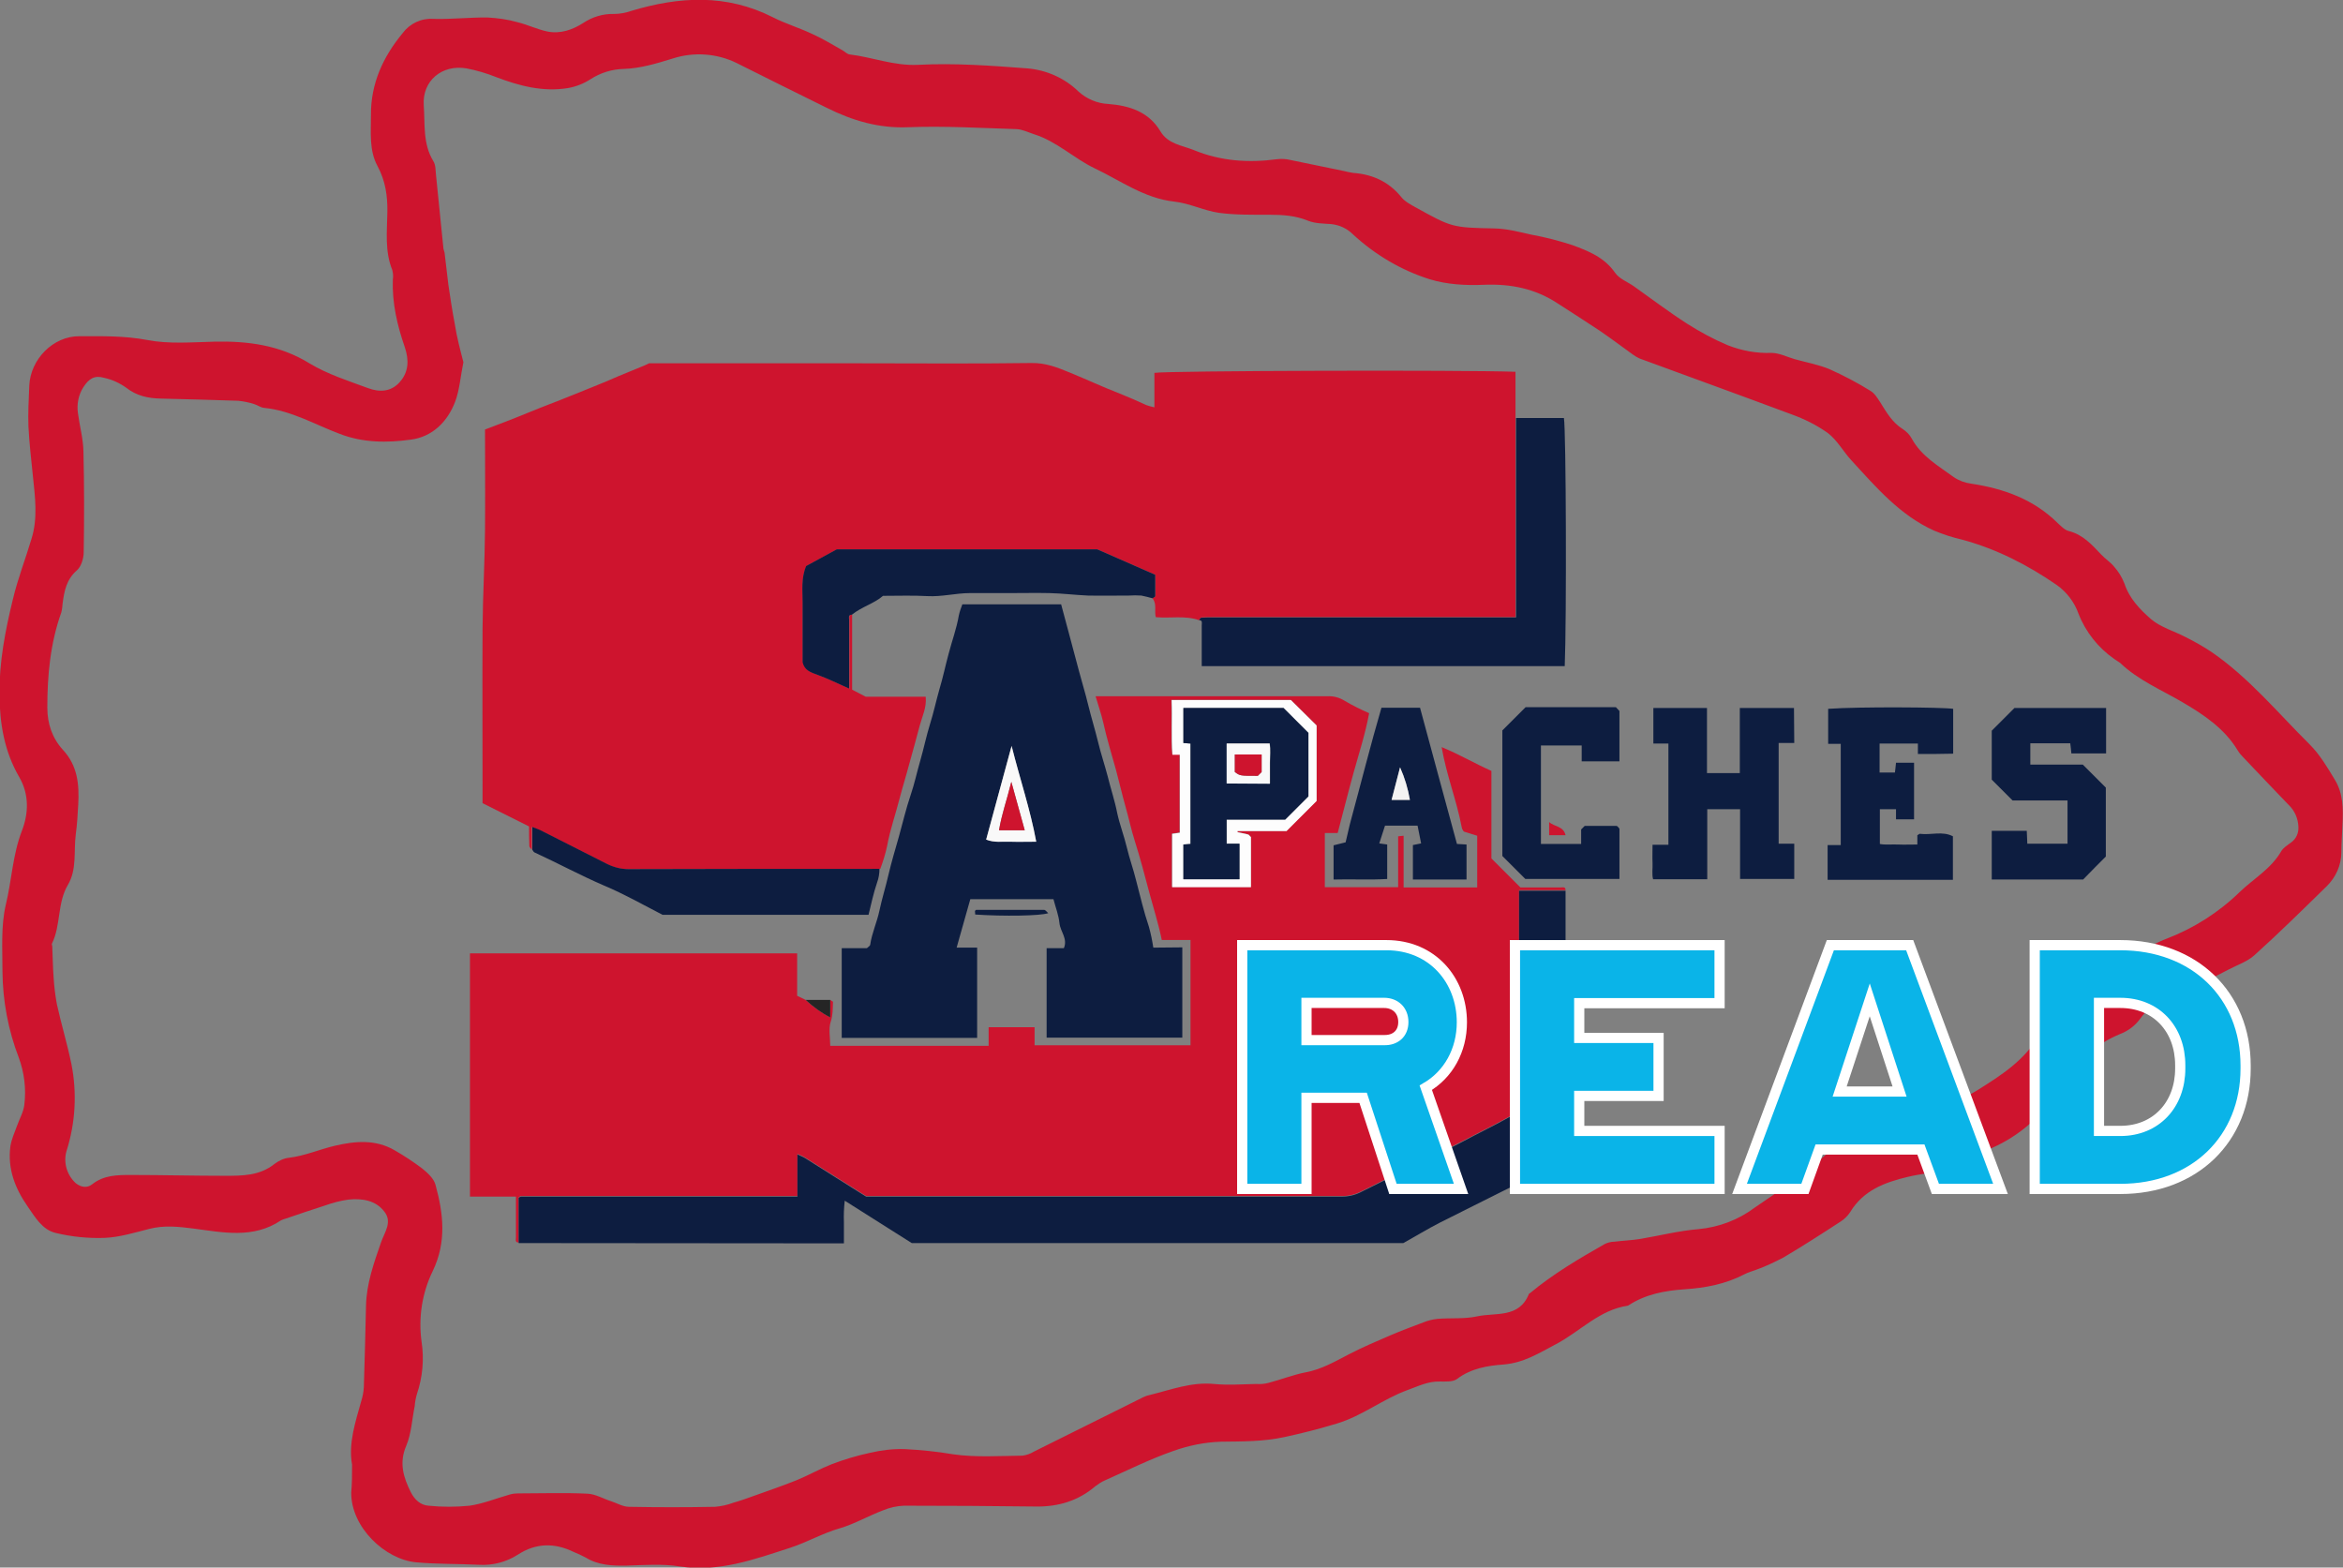
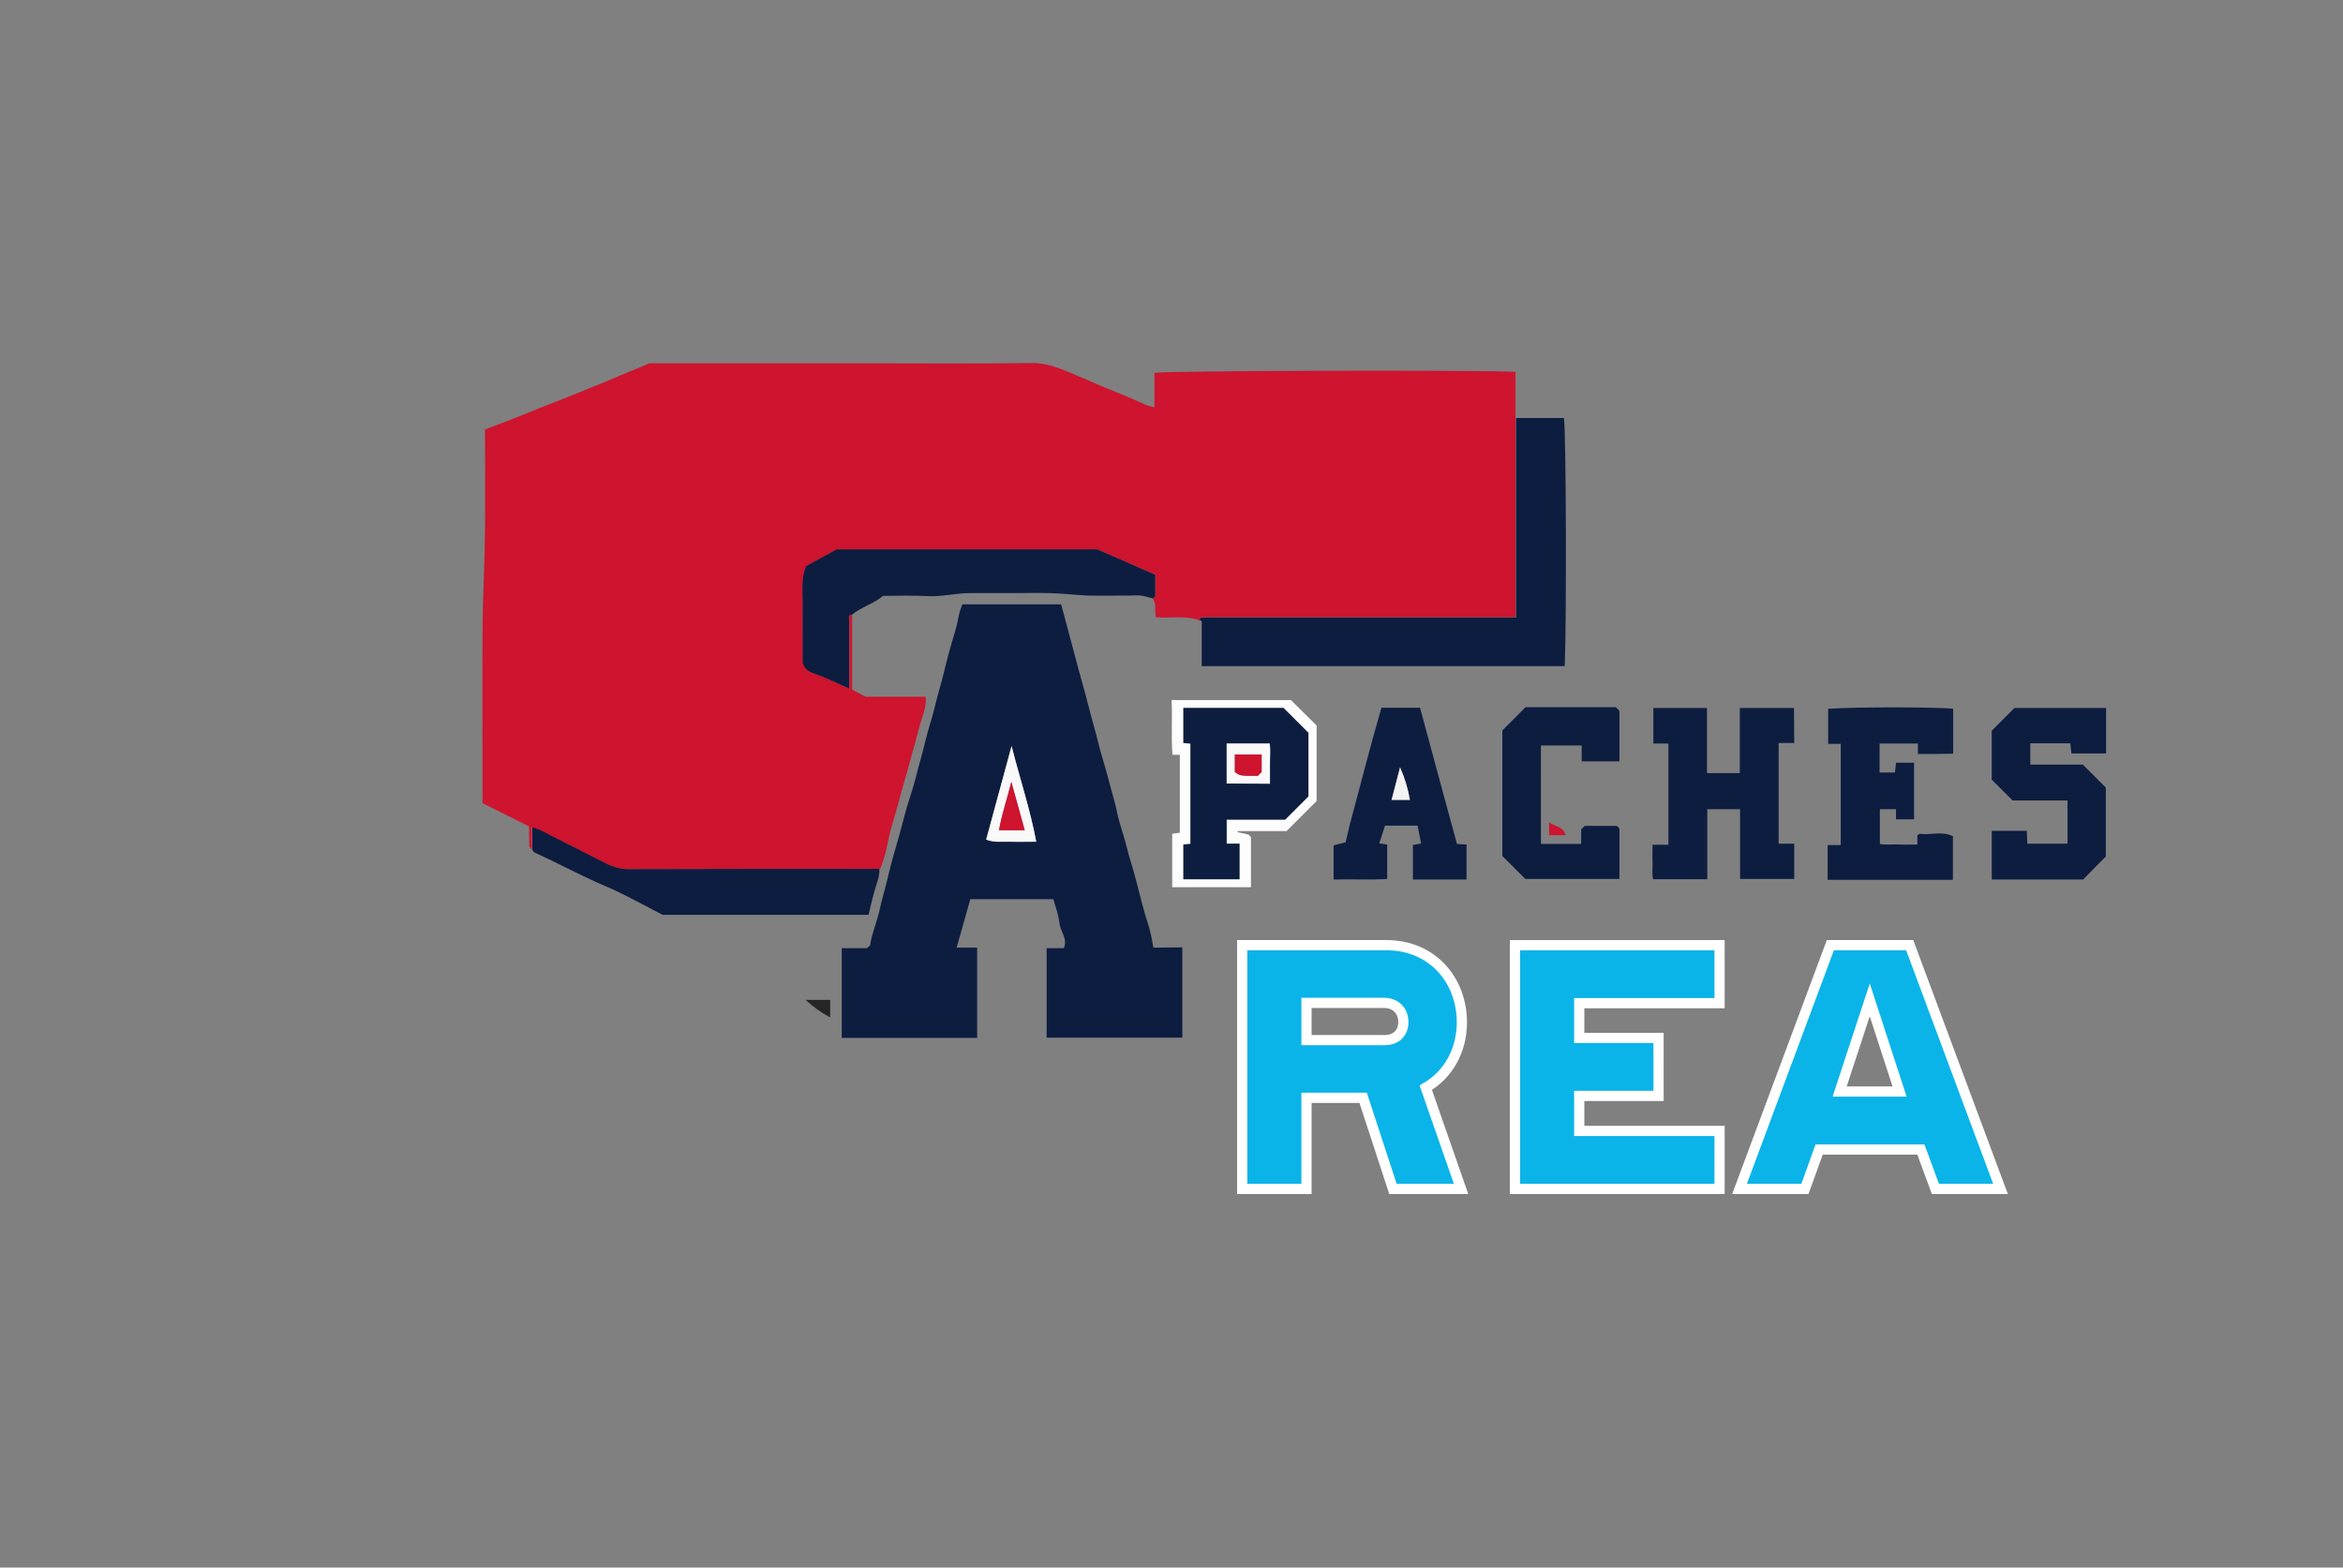
<svg xmlns="http://www.w3.org/2000/svg" version="1.1" id="Layer_1" x="0px" y="0px" viewBox="0 0 856.5 573" style="enable-background:new 0 0 856.5 573;" xml:space="preserve">
  <rect x="0" y="0" width="856.5" height="573" fill="#808080" stroke="none" />
  <style type="text/css">
	.st0{fill:#CE142E;}
	.st1{fill:#0D1D40;}
	.st2{fill:#252525;}
	.st3{fill:#FDFDFD;}
	.st4{fill:#F9F9F9;}
	.st5{fill:#F3F3F3;}
	.st6{fill:#0AB4E8;stroke:#FFFFFF;stroke-width:3.728;stroke-miterlimit:10;}
</style>
  <g id="Layer_2_00000149341822702029194230000014185001646728848568_">
    <g id="Layer_1-2">
      <path class="st0" d="M438.3,226.7c-5.1-1.8-10.5-0.6-15.8-1.1c-0.6-2.3,0.5-4.8-1.2-6.9c0.3-0.3,1-0.5,1-0.8c0.1-2.6,0-5.3,0-7.8    l-21.2-9.3H306l-11.2,6.1c-2,4.5-1.3,8.9-1.3,13.3c-0.1,7.3,0,14.6,0,21.9c0.7,2.9,3,3.7,5.5,4.6c3.8,1.4,7.5,3.2,11.5,5v-5.3    c0-6.6,0-13.3,0-19.9c0-0.7-0.4-1.8,1-1.8v27.4l5,2.6h21.9c0.4,3.9-1.3,7.2-2.2,10.6c-1.2,4.6-2.5,9.2-3.8,13.9    c-1.1,4.2-2.4,8.3-3.5,12.5c-1.5,5.9-3.5,11.5-4.6,17.5c-0.6,2.9-1.5,5.7-2.5,8.4c0,0-0.3,0-0.5,0c-30.6,0-61.2,0-91.8,0.1    c-2.8,0-5.7-0.7-8.2-2.1c-7.7-3.9-15.4-7.8-23.1-11.7c-1.1-0.5-2.2-0.9-3.8-1.6v8.3c-0.3-0.4-0.9-0.9-0.9-1.3    c-0.1-2.5-0.1-4.9-0.1-7.2l-17-8.5v-4.5c0-19.8-0.1-39.6,0-59.4c0.1-12,0.8-24,0.9-36s0-24.3,0-36.7c5.3-2,10.6-4,15.9-6.2    s10.3-4,15.4-6.1c5.8-2.4,11.7-4.6,17.5-7.2c3-1.3,6-2.4,9-3.7c0.6-0.2,1.1-0.5,2.2-1h75.8c21.3,0,42.6,0.2,63.9-0.1    c5.2-0.1,9.5,1.6,14.1,3.5c6.1,2.5,12.1,5.3,18.3,7.7c3.2,1.3,6.5,2.7,9.7,4.2c0.9,0.3,1.9,0.6,2.9,0.8v-12.6    c4.6-0.8,113.1-1.1,132-0.4v89.7H443.6c-1.5,0-3,0-4.5,0.1C438.8,225.8,438.6,226.4,438.3,226.7z" />
-       <path class="st0" d="M303.5,365.5c0.3,0.3,1,0.5,1,0.8c-0.1,2.4,0,4.7-0.8,7.1c-0.9,2.7-0.2,5.9-0.2,8.9h57.9v-6.8h16.8v6.6h57    v-38.5h-10.5c-1.2-5.9-3-11.5-4.5-17.1c-1.7-6.4-3.4-12.9-5.4-19.2c-1.3-4.1-2.2-8.4-3.4-12.6s-2.2-8.7-3.4-13.1    c-1.6-5.8-3.4-11.6-4.7-17.5c-0.7-3.1-1.8-6.1-2.8-9.6h3.9c27,0,53.9,0,80.9,0c2.2-0.1,4.4,0.5,6.3,1.7c2.9,1.7,5.9,3.2,8.9,4.5    c-1.4,7.6-3.7,14.6-5.7,21.8S491,297,489,304.5h-4.7v19.8h26.8v-18.6l2-0.2v18.9H540v-18.9l-4.8-1.5c-0.2-0.1-0.3-0.3-0.4-0.5    c-0.3-0.4-0.4-0.8-0.5-1.3c-1.8-9.6-5.5-18.7-7.3-29.1c6.6,2.7,12.1,6,18.2,8.7v32l10.6,10.6c4.8,0,9.7,0,14.7,0    c0.7,0,1.8-0.4,1.8,1h-17v80.6c-5.3,3.4-10.9,6-16.4,8.9c-13.5,7.1-27.3,13.5-40.9,20.4c-2.2,1.2-4.7,1.9-7.2,1.9    c-58.2,0-116.5,0-174.2,0c-7.6-4.8-14.9-9.4-22.2-14c-0.7-0.5-1.6-0.8-2.9-1.4v15.4H190.4c-0.2,0-0.3,0.1-0.4,0.2    c-0.1,0.1-0.2,0.2-0.4,0.3v16.5c-1.4,0-1-1.1-1-1.8c0-5,0-9.9,0-15h-16.8v-88.9h119.6V364l3.1,1.5c2.7,2.5,5.7,4.7,9,6.4    L303.5,365.5z M457.3,306c-0.5-0.5-0.7-0.9-1-1c-1.3-0.3-2.6-0.6-4-0.9v-0.4h17.9l11-11v-27.6l-9.4-9.3h-43.6    c0.2,6.7-0.2,13.3,0.3,20h2.7v28.5l-2.8,0.4v19.5h28.8V306z" />
      <path class="st1" d="M432.2,346.3v33h-49.6v-32.7h6.3c1.5-3.5-1.3-6.1-1.6-9.1s-1.4-5.7-2.2-8.8h-30.4c-1.6,5.7-3.3,11.6-5,17.7    h7.5v33h-49.5v-32.8h9.2c0.5-0.5,1.1-0.8,1.2-1.2c0.6-4.3,2.5-8.3,3.4-12.6s2.3-8.7,3.3-13.1c1.1-4.7,2.5-9.3,3.8-13.9    c1.4-5,2.6-10.2,4.3-15.2c1.4-4.1,2.3-8.4,3.5-12.5c1.3-4.5,2.2-9,3.6-13.5c1.3-4.1,2.2-8.4,3.4-12.6c1.3-4.3,2.2-8.7,3.4-13.1    c1.2-4.6,2.9-9.2,3.7-13.9c0.3-1.4,0.8-2.8,1.3-4.1h36.1c1,3.6,1.9,7.2,2.9,10.8c1.2,4.5,2.4,9,3.6,13.5c1.1,4.2,2.4,8.3,3.4,12.5    c1.1,4.5,2.5,9,3.6,13.5c1,4.2,2.4,8.3,3.5,12.5c1.1,4.5,2.6,8.9,3.5,13.5c0.9,4.2,2.5,8.3,3.5,12.5s2.4,8,3.4,12.1    c1.5,5.7,2.8,11.4,4.7,17c0.7,2.5,1.2,5,1.6,7.6L432.2,346.3z M360.5,306.9c3.1,1.3,6.1,0.6,8.9,0.7s5.9,0,9.4,0    c-2.2-11.8-6-22.7-9-35L360.5,306.9z" />
-       <path class="st1" d="M189.6,454.4v-16.5c0.1-0.1,0.2-0.2,0.4-0.3c0.1-0.1,0.3-0.1,0.4-0.2h101.1V422c1.3,0.6,2.1,0.9,2.9,1.4    c7.3,4.6,14.5,9.2,22.2,14c57.7,0,116,0,174.2,0c2.5,0,5-0.7,7.2-1.9c13.6-6.9,27.5-13.2,40.9-20.4c5.5-2.9,11.1-5.5,16.4-8.9    v-80.6h17v98.4c-15.3,7.6-30.6,15.2-45.9,22.9c-4.5,2.3-8.9,5-13.4,7.5H333.3l-24.5-15.5c-0.3,2.6-0.4,5.2-0.3,7.9    c0,2.5,0,4.9,0,7.7L189.6,454.4z" />
      <path class="st1" d="M438.3,226.7c0.3-0.3,0.5-0.9,0.8-0.9c1.5-0.1,3-0.1,4.5-0.1h110.6v-72.9h17.5c0.8,4.4,1,73.9,0.3,90.7H439.3    c0-5.1,0-10.1,0-15C439.3,227.8,439.7,226.7,438.3,226.7z" />
      <path class="st1" d="M311.4,224.7c-1.4,0-1,1.1-1,1.8c0,6.6,0,13.3,0,19.9v5.3c-4-1.8-7.7-3.6-11.5-5c-2.5-0.9-4.8-1.6-5.5-4.6    c0-7.3,0-14.6,0-21.9c0-4.4-0.6-8.8,1.3-13.3l11.2-6.1h95.2l21.2,9.3c0,2.5,0,5.2,0,7.8c0,0.3-0.6,0.5-1,0.8    c-1.3-0.4-2.7-0.7-4.1-1c-1.5-0.1-3-0.1-4.5,0c-5,0-10,0.1-15,0c-4.7-0.2-9.4-0.8-14.1-0.9s-9.6,0-14.5,0h-14.5    c-5.2,0-10.3,1.4-15.6,1.1s-10.6-0.1-16.2-0.1C319.6,220.6,315,221.8,311.4,224.7z" />
      <path class="st1" d="M655.9,271.6h-5.7v36.8h5.7v12.9h-19.8v-25.5h-12v25.6h-19.8c-0.5-1.8-0.1-4-0.2-6s0-4.3,0-6.6h5.8v-37h-5.5    v-13H624v23.8h12v-23.8h19.8L655.9,271.6z" />
      <path class="st1" d="M714,259.1v16.4c-2.1,0-4.2,0.1-6.3,0.1s-4.3,0-6.6,0v-3.8h-14v10.6h5.6c0.1-1,0.3-2.2,0.4-3.6h6.6v20.7h-6.6    v-3.7h-5.9v12.7c2,0.4,4.3,0.1,6.6,0.2s4.6,0,7.1,0v-3.4c0.5-0.2,0.7-0.6,1-0.5c4,0.5,8.2-1.1,12,0.9v15.9h-45.8c0-1.9,0-4,0-6.1    s0-4.3,0-6.6h4.8v-37h-4.6v-12.8C679.7,258.3,710,258.5,714,259.1z" />
      <path class="st1" d="M728.1,321.5v-17.8h12.8c0.1,1.4,0.1,3,0.2,4.7h14.7v-15.8h-20.1l-7.6-7.6v-17.9l8.3-8.3h33.5v16.6h-12.7    c-0.1-1-0.2-2.3-0.4-3.7h-14.6v7.8h19.2l8.4,8.4v25.2c-2.7,2.7-5.5,5.5-8.3,8.4L728.1,321.5z" />
      <path class="st1" d="M194.6,310.6v-8.3c1.6,0.6,2.7,1,3.8,1.6c7.7,3.9,15.4,7.8,23.1,11.7c2.5,1.3,5.3,2.1,8.2,2.1    c30.6-0.1,61.2-0.1,91.8-0.1c0,1.7-0.3,3.5-0.9,5.1c-1.3,3.8-2.1,7.7-3.1,11.7h-75.3c-7-3.6-14-7.6-21.4-10.7    c-8.6-3.7-16.9-8.2-25.4-12.1C195,311.4,194.8,310.9,194.6,310.6z" />
      <path class="st1" d="M563.3,308.5H578v-5.3l1.3-1.3c4,0,7.8,0,11.6,0c0.4,0,0.7,0.6,1.1,1v18.4h-34.4l-8.4-8.4v-45.9l8.5-8.5h33    l1.3,1.4v18.4h-13.8v-5.8h-14.9V308.5z" />
      <path class="st1" d="M505,258.7h14.1c4.5,16.5,8.9,33.1,13.5,49.8l3.5,0.2v12.8h-19.6v-12.6l3-0.6l-1.3-6.5h-11.9    c-0.6,1.8-1.3,4-2.1,6.5l2.9,0.4v12.6c-6.4,0.4-12.9,0-19.6,0.2V309l4.4-1.1c0.8-3.2,1.3-5.8,2-8.3C497.6,286,501,272.4,505,258.7    z M511.8,280.5l-3.1,11.9h6.7C514.7,288.3,513.5,284.3,511.8,280.5L511.8,280.5z" />
-       <path class="st1" d="M356.5,334.3l-0.1-1.3c0.2-0.2,0.3-0.4,0.4-0.4c8.3,0,16.6,0,24.9,0c0.5,0,1,0.8,1.5,1.2    C380.3,334.8,366.9,335,356.5,334.3z" />
      <path class="st2" d="M303.5,365.5v6.4c-3.3-1.7-6.3-3.9-9-6.4H303.5z" />
      <path class="st0" d="M572.3,305.3h-6v-4.8C568.3,302.3,571.5,301.9,572.3,305.3z" />
      <path class="st3" d="M457.3,306v18.3h-28.8v-19.5l2.8-0.4v-28.5h-2.7c-0.5-6.7,0-13.3-0.3-20h43.6l9.4,9.3v27.6l-11,11h-17.9v0.4    c1.3,0.3,2.7,0.5,4,0.9C456.5,305.2,456.8,305.5,457.3,306z M448.4,299.6h21.4l8.5-8.5v-23.2l-9.1-9.1h-36.6v12.8l2.6,0.2v36.7    l-2.6,0.2v12.7h20.5v-13h-4.7V299.6z" />
      <path class="st4" d="M360.5,306.9l9.3-34.2c3.1,12.2,6.8,23.1,9,35c-3.5,0-6.5,0.1-9.4,0S363.5,308.1,360.5,306.9z M374.6,303.5    c-1.6-5.8-3.1-11.2-4.9-17.7c-1.6,6.5-3.6,11.9-4.5,17.7H374.6z" />
      <path class="st5" d="M511.8,280.5c1.7,3.8,2.9,7.8,3.6,11.9h-6.7L511.8,280.5z" />
      <path class="st1" d="M448.4,299.6v8.8h4.7v13h-20.5v-12.7l2.6-0.2v-36.7l-2.6-0.2v-12.8h36.6l9.1,9.1v23.2l-8.5,8.5H448.4z     M448.4,286.4h15.9c0-2.6,0-5.1,0-7.6s0.2-4.9-0.1-7.1h-15.7V286.4z" />
      <path class="st0" d="M374.6,303.5h-9.4c1-5.8,2.9-11.2,4.5-17.7C371.5,292.2,373,297.7,374.6,303.5z" />
      <path class="st4" d="M448.4,286.4v-14.6h15.7c0.4,2.2,0.1,4.6,0.1,7.1s0,4.9,0,7.6L448.4,286.4z M451.4,282.2    c1.9,1.4,1.9,1.4,8.4,1.4l1.4-1.4v-6.4h-9.8V282.2z" />
      <path class="st0" d="M451.4,282.2v-6.4h9.8v6.4l-1.4,1.4C453.3,283.6,453.3,283.6,451.4,282.2z" />
-       <path class="st0" d="M128.7,535.4c-1.4-7.8,1.2-15.5,3.4-23.4c0.5-1.6,0.8-3.2,0.9-4.9c0.3-10,0.6-19.9,0.8-29.9    c0.2-8.1,2.9-15.6,5.5-23.1c1.3-3.7,4.2-7.4,1.2-11.2c-3.2-4.2-8.2-4.9-13.1-4.4c-3,0.4-5.9,1.2-8.7,2.2    c-4.7,1.5-9.4,3.1-14.1,4.7c-0.7,0.2-1.3,0.4-1.9,0.7c-10.1,6.8-21.2,4.4-31.9,3c-5.5-0.7-10.7-1.3-16.2,0.1s-11,3.1-16.5,3.3    c-5.9,0.2-11.9-0.4-17.7-1.8c-4.9-1.1-7.6-5.8-10.3-9.7c-4.6-6.6-7.4-13.8-6.3-22c0.4-2.5,1.5-5,2.4-7.4c0.9-2.6,2.4-5.1,2.7-7.8    c0.7-5.8,0-11.6-2-17.1c-3.9-10.1-5.9-20.8-6-31.6c0-8.1-0.6-16.6,1.2-24.3c2.2-9,2.5-18.3,5.9-27.1c2.4-6.2,2.8-13.2-1-19.7    c-5.4-9.3-7.1-19.4-7.2-30.1c-0.1-12,2.1-23.3,4.9-34.8c1.8-7.6,4.6-14.7,6.8-22.1c2.4-7.6,1.3-15.5,0.5-23.2    c-0.6-5.9-1.3-11.9-1.6-17.8c-0.2-5,0.1-10,0.3-15c0.4-9.6,8.7-18.2,18.4-18.1c8.2,0,16.4-0.2,24.8,1.4c7.8,1.5,16.2,0.8,24.3,0.6    c12.3-0.3,24,1.2,34.9,7.9c6.6,4,14.2,6.4,21.5,9.1c4.1,1.5,8.3,1.4,11.5-2.2c3.4-3.8,3.4-8.2,1.9-12.7    c-2.8-8.1-4.7-16.2-4.4-24.8c0.2-1.2,0.1-2.3-0.2-3.5c-2.8-6.9-1.9-14.1-1.8-21.2c0.1-5.9-0.7-11.4-3.6-16.8    c-3.1-5.7-2.4-12.3-2.4-18.6c-0.1-11.5,4.4-21.3,11.6-30c2.6-3.5,6.8-5.5,11.2-5.2c6.6,0.2,13.3-0.6,19.9-0.5    c3.6,0.2,7.3,0.7,10.8,1.7c3.7,0.9,7.2,2.6,10.9,3.4c4.8,1,9.3-0.6,13.2-3.1c3.3-2.2,7.2-3.4,11.2-3.3c2.2,0,4.3-0.4,6.3-1.1    c17.6-5.3,34.8-6.3,51.8,2.3c4.7,2.4,9.8,3.9,14.6,6.2c3.8,1.7,7.3,3.9,10.9,5.9c0.9,0.5,1.7,1.4,2.6,1.5c8.3,1,16.1,4.2,24.9,3.8    C349,23,362.4,24,375.6,25c7,0.6,13.7,3.6,18.7,8.5c3,2.7,6.8,4.3,10.8,4.5c7.7,0.6,14.8,2.8,19.1,10c2.8,4.7,7.9,5.1,12.3,6.9    c9.8,4,19.9,4.7,30.3,3.3c1.7-0.2,3.4-0.1,5,0.3c6.5,1.3,12.9,2.7,19.4,4c1.1,0.3,2.3,0.5,3.4,0.7c7.1,0.5,13.1,3.2,17.7,8.9    c1.3,1.6,3.4,2.7,5.2,3.7c13.2,7.3,13.3,7.4,28.8,7.7c4.7,0.1,9.1,1.3,13.6,2.3c5,0.9,10,2.2,14.9,3.8c6,2.2,11.7,4.5,15.6,10.1    c1.5,2.2,4.5,3.3,6.8,4.9c6.5,4.6,12.8,9.4,19.5,13.7c4.7,3,9.7,5.7,14.9,7.9c5.1,2,10.5,3,16,2.8c2.8,0,5.7,1.5,8.5,2.3    c4.3,1.2,8.8,2,12.8,3.7c5.1,2.3,10.1,4.9,14.9,7.9c1.5,0.9,2.5,2.6,3.5,4.1c2.3,3.7,4.4,7.4,8.2,9.8c1.4,0.9,2.6,2.1,3.4,3.6    c3.5,6.4,9.7,9.9,15.3,14c1.9,1.3,4.1,2.1,6.4,2.4c11.9,1.8,22.8,5.7,31.6,14.4c1.2,1.1,2.5,2.5,4,2.9c5.2,1.3,8.5,5,11.9,8.6    c1.5,1.6,3.4,2.8,4.7,4.4c1.6,1.8,2.9,3.9,3.8,6.2c1.8,5.5,5.7,9.5,9.7,13c3.5,3,8.5,4.4,12.7,6.6c3.2,1.6,6.4,3.4,9.4,5.4    c13.7,9.4,24.2,22.2,35.9,33.8c3.7,3.7,6.5,8.4,9.2,12.9c3.1,5,3.1,10.8,2.8,16.5c-0.1,3.3-0.4,6.6-0.4,10c0,4.7-2,9.2-5.4,12.5    c-8.7,8.5-17.3,17-26.3,25.1c-2.6,2.4-6.3,3.6-9.5,5.3c-2.6,1.4-5.3,2.7-8,4c-2.5,1.3-5,2.5-7.7,3.4c-6.7,2-12.6,4.9-16.8,10.8    c-1.8,2.4-4.2,4.2-7,5.3c-4.7,2-9,4.2-11.7,8.8c-0.7,1.2-2.2,2.1-3.2,3.2c-3.4,3.9-7,7.5-10,11.7c-5.9,8.3-14.1,14.8-23.5,18.6    c-5.3,2.3-10.3,5.2-15.8,7.1c-4.3,1.5-9.1,1.8-13.6,2.9c-8.4,2-16.2,4.9-21,12.8c-0.9,1.4-2.1,2.6-3.5,3.5    c-6.9,4.5-13.9,9-21,13.2c-3.1,1.6-6.2,3.1-9.5,4.3c-1.5,0.6-3.2,1-4.7,1.8c-6.9,3.6-14.3,5-22,5.5c-7.2,0.5-14.1,1.8-20.3,5.8    c-0.1,0.1-0.3,0.2-0.4,0.2c-10.3,1.5-17.4,9.4-26.1,14c-6.3,3.3-11.8,6.9-19.4,7.5c-5.6,0.4-11.8,1.4-16.9,5.3    c-1.5,1.1-4.2,0.9-6.3,0.9c-4.3-0.1-7.8,1.7-11.7,3.1c-9.1,3.3-16.6,9.5-26,12.3c-6.3,1.9-12.5,3.5-19,4.9    c-7.8,1.7-15.5,1.6-23.2,1.7c-6,0.2-11.9,1.4-17.5,3.4c-8.6,3-16.8,7.1-25.1,10.8c-1.2,0.5-2.3,1.3-3.4,2.1    c-6.2,5.3-13.5,7.5-21.6,7.4c-16.1-0.2-32.3-0.3-48.4-0.3c-2.6,0.1-5.2,0.7-7.6,1.7c-5.3,2-10.3,4.9-15.6,6.5    c-6.4,1.8-12.2,5.2-18.4,7.2c-13,4.2-26,9-40.3,6.8c-6.4-1-12.9-0.5-19.4-0.3c-5.2,0.1-10.3-0.1-14.9-2.9c-1.5-0.8-3-1.5-4.5-2.1    c-7-3.4-13.8-3.3-20.4,1c-4.2,2.7-9.2,4-14.2,3.7c-7.6-0.4-15.3-0.2-22.9-0.9c-11.4-1-23.9-12.8-23.8-25.5    C128.7,542.3,128.7,539.1,128.7,535.4z M169.4,132.4c-1.1,5.4-1.4,10.1-3,14.4c-2.8,7.4-8.4,12.9-16.2,13.9    c-8.6,1.2-17.5,1.2-26-2.1c-9.1-3.4-17.6-8.5-27.6-9.5c-1.3-0.1-2.4-1-3.7-1.4c-1.9-0.6-3.8-1-5.8-1.2c-9.5-0.3-18.9-0.6-28.4-0.8    c-4.6-0.1-8.8-1-12.6-4c-2.4-1.7-5.2-3-8.1-3.6c-3.4-1-5.5,0.3-7.5,3.4c-1.8,2.8-2.5,6.2-2,9.6c0.6,4.6,1.9,9.2,2,13.8    c0.3,12.3,0.3,24.6,0.1,36.9c0,2.3-0.9,5.3-2.5,6.7c-3.8,3.3-4.6,7.5-5.2,12c-0.1,1.2-0.2,2.3-0.5,3.4c-4,11.2-5.1,22.9-5.1,34.7    c0,6,1.8,11.2,5.7,15.5c5.4,5.8,6,12.7,5.6,20c-0.2,3.6-0.4,7.3-0.9,10.9c-0.8,6.2,0.5,12.8-2.9,18.5c-3.9,6.6-2.5,14.7-5.8,21.4    c-0.1,0.2,0,0.6,0.1,1c0.2,3.8,0.2,7.6,0.5,11.4c0.2,3.3,0.6,6.6,1.2,9.8c1.6,7.3,3.8,14.5,5.3,21.8c2.1,10.6,1.5,21.6-1.8,31.9    c-1.2,4.2,0.2,8.8,3.4,11.7c1.9,1.5,4.1,1.9,6,0.4c4.3-3.4,9.3-3.4,14.2-3.4c11.5,0,22.9,0.3,34.4,0.3c6.3,0,12.6,0,18-4.3    c1.6-1.2,3.4-2.1,5.4-2.3c5.8-0.7,11.2-3.1,16.8-4.4c7.3-1.7,14.8-2.4,21.8,1.7c3.5,2,6.8,4.2,10,6.6c2,1.6,4.3,3.7,4.9,6    c2.9,10.5,4.1,20.9-1,31.5c-3.9,8-5.3,17-4.1,25.8c1,6.4,0.4,13-1.7,19.2c-0.4,1.4-0.7,2.9-0.8,4.4c-1,4.9-1.2,10-3.1,14.5    c-2.7,6.3-1,11.6,1.7,17c1.4,2.7,3.5,4.7,6.5,4.9c4.9,0.5,9.9,0.5,14.9,0c5-0.7,9.8-2.7,14.8-4.1c1-0.3,2-0.4,2.9-0.4    c8.5,0,17-0.3,25.4,0.1c3,0.1,5.9,1.9,8.8,2.8c2.1,0.7,4.3,2,6.4,2c10.5,0.2,21,0.2,31.5,0c2.3-0.2,4.6-0.7,6.7-1.5    c2.5-0.7,5-1.6,7.5-2.5c5.3-1.9,10.6-3.7,15.8-5.8c4.3-1.8,8.4-4.1,12.7-5.8c4.5-1.7,9.1-3.1,13.8-4.1c4.2-1,8.4-1.5,12.7-1.4    c6,0.3,11.9,0.9,17.8,1.9c8.3,1.2,16.9,0.6,25.4,0.5c1.5-0.2,2.9-0.7,4.2-1.5c13.3-6.6,26.7-13.3,40-19.9c0.8-0.4,1.5-0.6,2.4-0.8    c7.7-1.9,15.2-4.8,23.4-4c5.1,0.5,10.2,0.1,15.4,0c1.5,0.1,3,0,4.5-0.4c4.6-1.2,9.1-3,13.8-3.9c5.7-1.1,10.5-3.9,15.5-6.5    s10.2-4.8,15.3-7c4-1.7,8-3.2,12-4.7c1.7-0.7,3.4-1.1,5.2-1.3c4.8-0.4,9.8,0.1,14.4-0.9c6.8-1.5,15.4,0.8,19-8.2    c0-0.1,0.2-0.2,0.4-0.3c8.4-7,17.9-12.6,27.4-18c1.1-0.5,2.2-0.8,3.4-0.8c3.1-0.4,6.3-0.5,9.4-1c7.1-1.2,14.2-3,21.4-3.6    c7.5-0.7,14.6-3.4,20.6-7.9c3-2.1,6.1-4.1,9-6.2c4.7-3.4,9.7-6.5,13.9-10.4c6-5.6,12.8-10,19.9-14c3.4-1.8,7.1-2.9,10.8-3.4    c9.9-1.5,19.5-3.7,28.1-9.1s16.8-10.7,22.1-19.7c3.2-5.4,7-10.5,11.1-15.2c5.5-6.4,12.9-10.3,19.9-14.9c1.5-1.1,3.3-1.7,5.1-1.8    c4,0,7.1-2.3,10.7-3.6c9.9-3.8,19-9.6,26.6-17c5.1-4.9,11.5-8.5,15.2-14.9c0.8-1.4,2.4-2.3,3.7-3.3c1.8-1.3,2.7-3.4,2.6-5.6    c-0.1-3-1.3-5.9-3.5-8c-5.5-5.7-11-11.5-16.5-17.3c-0.8-0.8-1.6-1.7-2.2-2.7c-4.8-8-12.5-13.1-20-17.5c-7.8-4.6-16.3-8.1-23-14.5    c-0.7-0.5-1.4-0.9-2.1-1.4c-5.9-4.1-10.5-9.9-13.1-16.6c-1.5-4.2-4.3-7.9-8-10.5c-10.6-7.3-21.9-13.1-34.4-16.5    c-3.5-0.8-6.9-1.9-10.3-3.3c-12.5-5.6-21.2-15.8-30.2-25.6c-3-3.2-5.2-7.4-8.7-10.1c-4.1-2.9-8.5-5.1-13.2-6.8    c-18.5-6.9-37-13.6-55.5-20.4c-0.9-0.4-1.8-0.9-2.6-1.5c-4-2.9-8-5.9-12.1-8.7c-5.1-3.4-10.3-6.7-15.4-10    c-8.2-5.4-17.1-7.2-27-6.8c-6.5,0.3-13.5-0.1-19.7-2c-10.5-3.3-20.1-9-28.2-16.5c-2.1-2.1-4.9-3.4-8-3.7c-2.8-0.2-5.8-0.2-8.3-1.2    c-4.6-1.9-9.3-2.2-14.2-2.2c-6.1,0-12.4,0.1-18.4-0.7c-5.5-0.8-10.8-3.5-16.3-4.1c-11-1.2-19.7-7.7-29.2-12.2    c-7.5-3.6-13.8-9.8-22-12.4c-2.2-0.7-4.3-1.8-6.5-1.9c-13.1-0.4-26.3-1.2-39.4-0.7c-10.9,0.5-20.6-2.4-30-7.1    c-11-5.4-22-10.9-33-16.4c-7.2-3.5-15.6-4.1-23.3-1.6c-5.9,1.8-11.7,3.6-17.9,3.8c-4.3,0.1-8.5,1.4-12.2,3.8    c-2.5,1.6-5.3,2.7-8.2,3.2c-9.1,1.5-17.8-0.8-26.2-4c-3.5-1.4-7.2-2.5-10.9-3.2c-8.9-1.5-16.2,4.5-15.6,13.5    c0.5,6.8-0.4,14,3.5,20.4c0.9,1.4,0.8,3.5,1,5.3c0.9,8.9,1.8,17.8,2.7,26.7c0.1,0.5,0.3,1,0.4,1.4c0.5,3.9,0.9,7.9,1.4,11.8    c0.7,4.7,1.4,9.4,2.3,14.1C167,123.4,168.3,128.1,169.4,132.4L169.4,132.4z" />
    </g>
  </g>
  <g>
    <path class="st6" d="M521.2,397.6l12.9,37h-24.9l-10.9-33.3h-20.7v33.3h-23.5v-89.1h52.7c16.9,0,27.6,12.9,27.6,28.2   C534.4,383.9,529.5,392.8,521.2,397.6z M506,380.2c4,0.1,7-2.3,7-6.6s-3-7-7-7h-28.4v13.6H506z" />
    <path class="st6" d="M577.3,379.4h29v21.2h-29v12.8h51.3v21.2h-74.8v-89.1h74.8v21.2h-51.3V379.4z" />
    <path class="st6" d="M665,420.2l-5.2,14.4h-23.9l33.2-89.1h29l33.2,89.1h-23.8l-5.3-14.4H665z M694.4,399l-10.9-33.5l-11,33.5   H694.4z" />
-     <path class="st6" d="M820.9,390c0,0.2,0,0.3,0,0.6c0,25.7-18.6,44-45.8,44h-31.3v-89.1h31.3c27.2,0,45.8,18.3,45.8,44V390z    M775.1,413.4c13.1,0,21.9-9.6,21.9-22.8V390c0-0.2,0-0.3,0-0.6c0-13.3-8.8-22.8-21.9-22.8h-7.8v46.8H775.1z" />
  </g>
</svg>